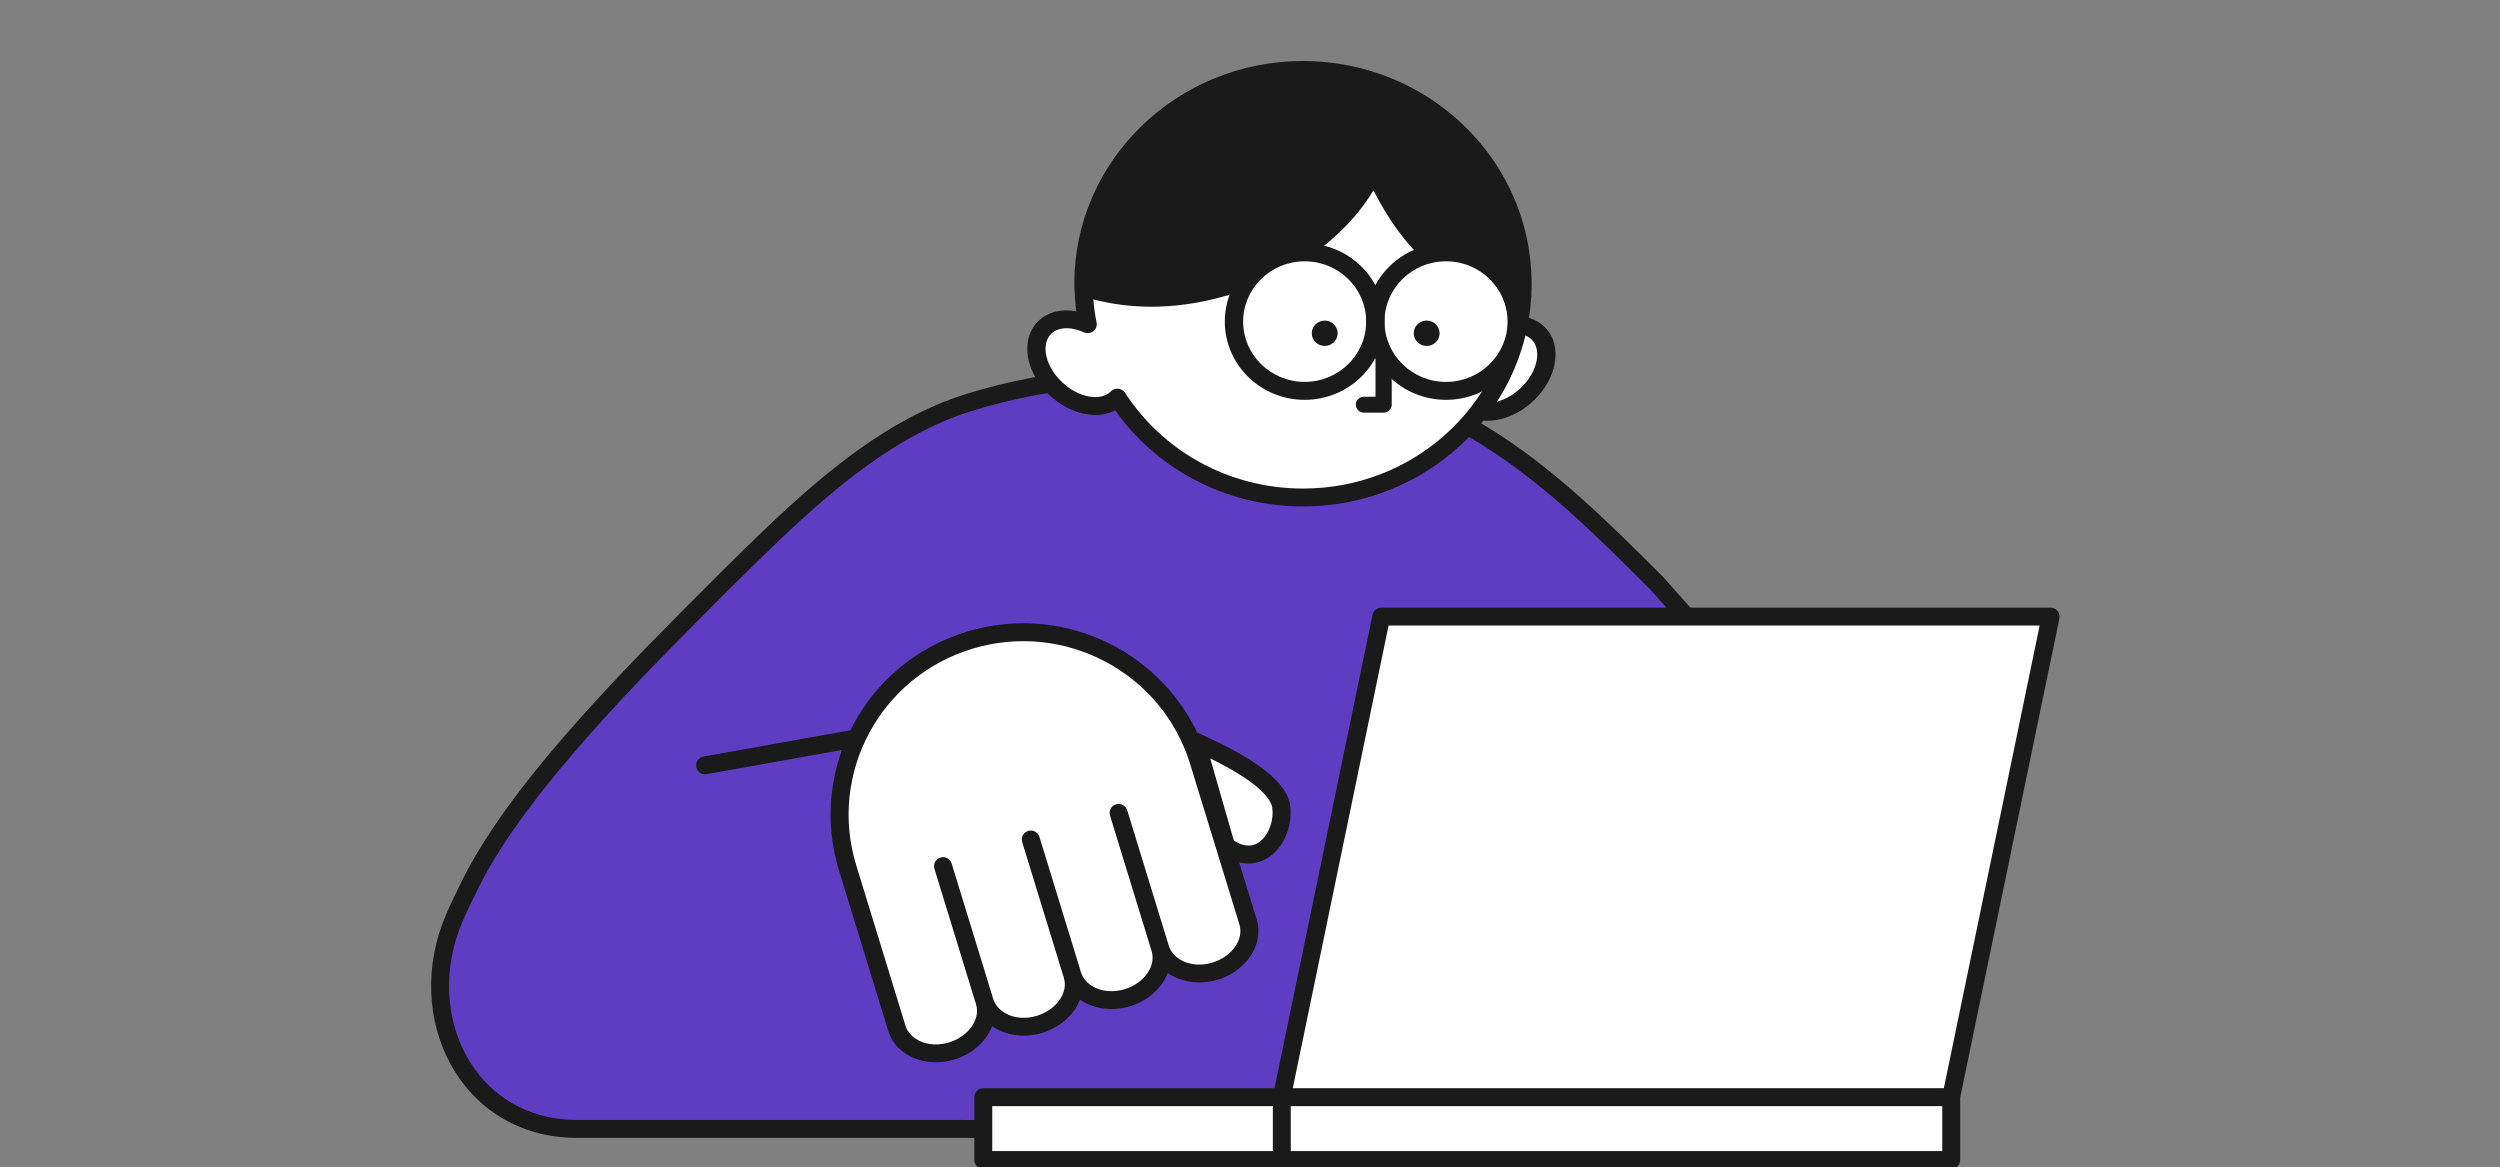
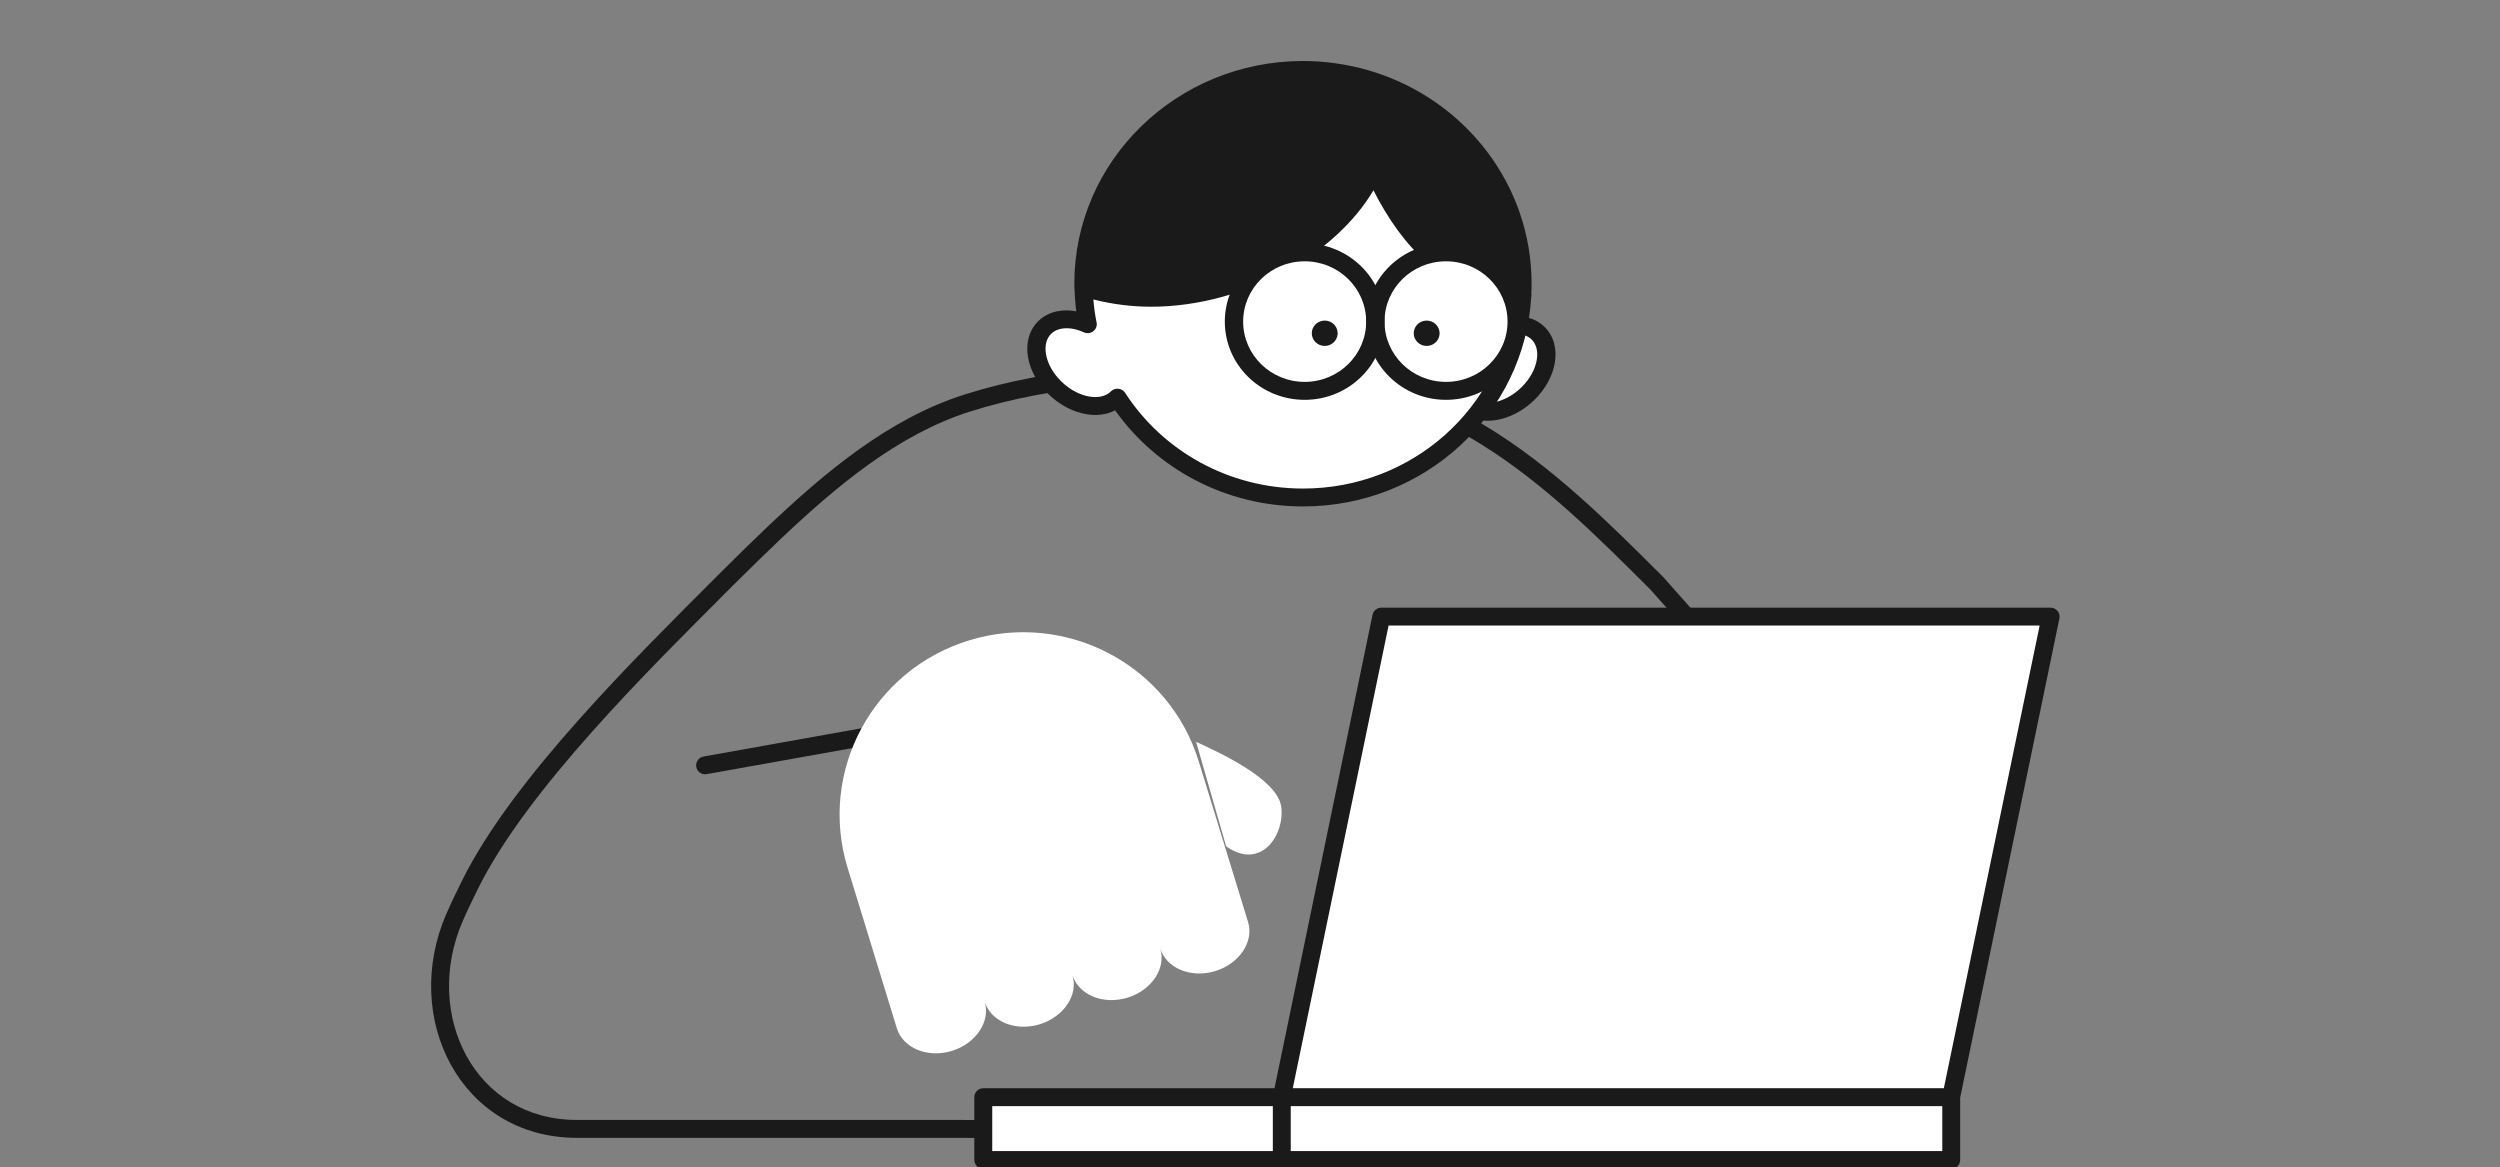
<svg xmlns="http://www.w3.org/2000/svg" width="257" height="120" viewBox="0 0 257 120" fill="none">
  <rect x="0" y="0" width="257" height="120" fill="#808080" stroke="none" />
  <g clip-path="url(#clip0_18369_19182)">
-     <path d="M98.422 116.05H59.297C48.026 116.05 42.338 104.428 46.716 94.339C47.217 93.184 47.77 92.05 48.332 90.915C53.467 80.561 66.069 68.183 74.242 59.995C74.446 59.791 74.651 59.586 74.855 59.382C76.42 57.828 77.985 56.285 79.581 54.772C85.309 49.355 91.784 43.856 99.435 41.433C108.364 38.602 118.45 38.04 127.789 38.571C135.716 39.021 145.208 40.35 152.143 44.52C158.986 48.639 164.735 54.384 170.35 59.995L194.132 86.826L186.941 101.832L194.388 116.581L98.422 116.05Z" fill="#5E3DC2" />
    <path d="M99.157 40.556C108.232 37.678 118.44 37.118 127.841 37.653C135.788 38.104 145.477 39.438 152.618 43.732H152.619C159.574 47.919 165.4 53.747 171.001 59.344C171.015 59.358 171.027 59.371 171.039 59.385L194.821 86.217C195.067 86.493 195.123 86.89 194.963 87.224L187.967 101.82L195.21 116.166C195.354 116.452 195.34 116.793 195.171 117.066C195.002 117.338 194.703 117.503 194.383 117.501L98.418 116.97H59.298C53.309 116.97 48.768 113.865 46.331 109.419C43.906 104.994 43.575 99.267 45.872 93.974C46.383 92.796 46.945 91.644 47.508 90.507C50.132 85.216 54.633 79.458 59.46 74.032C64.295 68.595 69.51 63.433 73.59 59.345L74.207 58.73C75.772 57.175 77.344 55.625 78.947 54.105L78.948 54.104C84.68 48.683 91.287 43.047 99.157 40.556ZM127.736 39.489C118.46 38.962 108.497 39.524 99.713 42.309V42.31C92.281 44.664 85.938 50.027 80.214 55.441C78.627 56.945 77.068 58.482 75.504 60.034V60.035L75.502 60.037L75.5 60.038L75.499 60.039L75.498 60.041L75.496 60.043L75.494 60.044L75.493 60.045L75.492 60.047L75.49 60.049L75.488 60.05L75.487 60.051L75.486 60.053L75.484 60.055L75.482 60.056L75.481 60.057L75.48 60.059L75.478 60.061L75.476 60.062L75.475 60.063L75.474 60.065L75.472 60.067L75.47 60.068L75.469 60.069L75.468 60.071L75.466 60.073L75.464 60.074L75.463 60.075L75.462 60.077L75.46 60.079L75.458 60.08L75.457 60.081L75.456 60.083L75.454 60.085L75.452 60.086L75.451 60.087L75.45 60.089L75.448 60.091L75.446 60.092L75.445 60.093L75.444 60.095L75.442 60.097L75.44 60.098L75.439 60.099L75.438 60.101L75.436 60.103L75.434 60.104L75.433 60.105L75.432 60.107L75.43 60.109L75.428 60.11L75.427 60.111L75.426 60.113L75.424 60.115L75.422 60.116L75.421 60.117L75.42 60.119L75.418 60.121L75.416 60.122L75.415 60.123L75.414 60.125L75.412 60.127L75.41 60.128L75.409 60.129L75.408 60.131L75.406 60.133L75.404 60.134L75.403 60.135L75.402 60.137L75.4 60.139L75.398 60.14L75.397 60.141L75.396 60.143L75.394 60.145L75.392 60.146L75.391 60.147L75.39 60.149L75.388 60.151L75.386 60.152L75.385 60.153L75.384 60.155L75.382 60.157L75.38 60.158L75.379 60.159L75.378 60.161L75.376 60.163L75.374 60.164L75.373 60.165L75.372 60.167L75.37 60.169L75.368 60.17L75.367 60.171L75.366 60.173L75.364 60.175L75.362 60.176L75.361 60.177L75.36 60.179L75.358 60.181L75.356 60.182L75.355 60.183L75.354 60.185L75.352 60.187L75.35 60.188L75.349 60.189L75.348 60.191L75.346 60.193L75.344 60.194L75.343 60.195L75.342 60.197L75.34 60.199L75.338 60.2L75.337 60.201L75.336 60.203L75.334 60.205L75.332 60.206L75.331 60.207L75.33 60.209L75.328 60.211L75.326 60.212L75.325 60.213L75.324 60.215L75.322 60.217L75.32 60.218L75.319 60.219L75.318 60.221L75.316 60.223L75.314 60.224L75.313 60.225L75.312 60.227L75.31 60.229L75.308 60.23L75.307 60.231L75.306 60.233L75.304 60.235L75.302 60.236L75.301 60.237L75.3 60.239L75.298 60.241L75.296 60.242L75.295 60.243L75.294 60.245L75.292 60.247L75.29 60.248L75.29 60.249L75.288 60.251L75.287 60.253L75.284 60.254L75.284 60.255L75.282 60.257L75.281 60.259L75.278 60.26L75.278 60.261L75.276 60.263L75.275 60.265L75.272 60.266L75.272 60.267L75.27 60.269L75.269 60.271L75.266 60.272L75.266 60.273L75.264 60.275L75.263 60.277L75.26 60.278L75.26 60.279L75.258 60.281L75.257 60.283L75.254 60.284L75.254 60.285L75.252 60.287L75.251 60.289L75.249 60.29L75.248 60.291L75.246 60.293L75.245 60.295L75.243 60.296L75.242 60.297L75.24 60.299L75.239 60.301L75.237 60.302L75.236 60.303L75.234 60.305L75.233 60.307L75.231 60.308L75.23 60.309L75.228 60.311L75.227 60.313L75.225 60.314L75.224 60.315L75.222 60.317L75.221 60.319L75.219 60.32L75.218 60.321L75.216 60.323L75.215 60.325L75.213 60.326L75.212 60.327L75.21 60.329L75.209 60.331L75.207 60.332L75.206 60.333L75.204 60.335L75.203 60.337L75.201 60.338L75.2 60.339L75.199 60.341L75.197 60.343L75.195 60.344L75.194 60.345L75.193 60.347L75.191 60.349L75.189 60.35L75.188 60.35L75.187 60.352L75.185 60.355L75.183 60.355L75.182 60.356L75.181 60.358L75.179 60.361L75.177 60.361L75.176 60.362L75.175 60.364L75.173 60.367L75.171 60.367L75.17 60.368L75.169 60.37L75.167 60.373L75.165 60.373L75.164 60.374L75.163 60.377L75.161 60.379L75.159 60.38L75.158 60.38L75.157 60.383L75.155 60.385L75.153 60.386L75.152 60.386L75.151 60.389L75.149 60.391L75.147 60.392L75.146 60.392L75.145 60.395L75.143 60.397L75.141 60.398L75.14 60.398L75.139 60.401L75.137 60.403L75.135 60.404L75.134 60.404L75.133 60.406L75.131 60.408L75.129 60.409L75.128 60.41L75.127 60.412L75.125 60.414L75.123 60.415L75.122 60.416L75.121 60.418L75.119 60.42L75.117 60.421L75.116 60.422L75.115 60.424L75.113 60.426L75.111 60.427L75.11 60.428L75.109 60.43L75.107 60.432L75.105 60.433L75.104 60.434L75.103 60.436L75.101 60.438L75.099 60.439L75.098 60.44L75.097 60.442L75.095 60.444L75.093 60.445L75.092 60.446L75.091 60.448L75.089 60.45L75.087 60.451L75.086 60.452L75.085 60.454L75.083 60.456L75.081 60.457L75.08 60.458L75.079 60.46L75.077 60.462L75.075 60.463L75.074 60.464L75.073 60.466L75.071 60.468L75.069 60.469L75.068 60.47L75.067 60.472L75.065 60.474L75.063 60.475L75.062 60.476L75.061 60.478L75.059 60.48L75.057 60.481L75.056 60.482L75.055 60.484L75.053 60.486L75.051 60.487L75.05 60.488L75.049 60.49L75.047 60.492L75.045 60.493L75.044 60.494L75.043 60.496L75.041 60.498L75.039 60.499L75.038 60.5L75.037 60.502L75.035 60.504L75.033 60.505L75.032 60.506L75.031 60.508L75.029 60.51L75.027 60.511L75.026 60.512L75.025 60.514L75.023 60.516L75.021 60.517L75.02 60.518L75.019 60.52L75.017 60.522L75.015 60.523L75.014 60.524L75.013 60.526L75.011 60.528L75.009 60.529L75.008 60.53L75.007 60.532L75.005 60.534L75.003 60.535L75.002 60.536L75.001 60.538L74.999 60.54L74.997 60.541L74.996 60.542L74.995 60.544L74.993 60.546L74.991 60.547L74.99 60.548L74.989 60.55L74.987 60.552L74.985 60.553L74.984 60.554L74.983 60.556L74.981 60.558L74.979 60.559L74.978 60.56L74.977 60.562L74.975 60.564L74.973 60.565L74.972 60.566L74.971 60.568L74.969 60.57L74.967 60.571L74.966 60.572L74.965 60.574L74.963 60.576L74.961 60.577L74.96 60.578L74.959 60.58L74.957 60.582L74.955 60.583L74.954 60.584L74.953 60.586L74.951 60.588L74.949 60.589L74.948 60.59L74.947 60.592L74.945 60.594L74.943 60.595L74.942 60.596L74.941 60.598L74.939 60.6L74.937 60.601L74.936 60.602L74.935 60.604L74.933 60.606L74.931 60.607L74.93 60.608L74.929 60.61L74.927 60.612L74.925 60.613L74.924 60.614L74.923 60.616L74.921 60.618L74.919 60.619L74.918 60.62L74.917 60.622L74.915 60.624L74.913 60.625L74.912 60.626L74.911 60.628L74.909 60.63L74.907 60.631L74.906 60.632L74.905 60.634L74.903 60.636L74.901 60.637L74.9 60.638L74.899 60.64L74.897 60.642L74.895 60.643L74.894 60.644H74.893C70.8 64.744 65.629 69.865 60.837 75.254C56.035 80.651 51.668 86.26 49.157 91.323C48.596 92.456 48.053 93.573 47.561 94.705C45.481 99.5 45.804 104.629 47.946 108.536C50.076 112.423 54.016 115.129 59.298 115.129H98.428L192.888 115.652L186.12 102.245C185.991 101.991 185.989 101.691 186.112 101.434L193.038 86.978L169.682 60.628C164.234 55.184 158.746 49.709 152.296 45.692L151.669 45.308C144.94 41.261 135.645 39.938 127.737 39.489H127.736Z" fill="#1A1A1A" />
    <path d="M88.994 74.788C89.494 74.699 89.972 75.031 90.062 75.531C90.151 76.031 89.819 76.509 89.318 76.599L72.646 79.583C72.146 79.673 71.667 79.341 71.577 78.841C71.487 78.341 71.82 77.862 72.32 77.772L88.994 74.788Z" fill="#1A1A1A" />
    <path d="M200.577 112.789H131.769L141.997 63.389H210.806L200.577 112.789Z" fill="white" />
    <path d="M200.587 112.789H101.082V119.249H200.587V112.789Z" fill="white" />
    <path fill-rule="evenodd" clip-rule="evenodd" d="M210.805 62.468C211.081 62.468 211.344 62.593 211.519 62.807C211.694 63.022 211.763 63.304 211.707 63.575L201.507 112.834V119.249C201.507 119.756 201.095 120.168 200.587 120.168H101.082C100.574 120.168 100.161 119.757 100.161 119.249V112.788C100.161 112.28 100.574 111.868 101.082 111.868H131.019L141.096 63.201L141.142 63.048C141.279 62.703 141.615 62.468 141.997 62.468H210.805ZM132.689 118.328H199.666V113.709H132.689V118.328ZM102.003 118.328H130.847V113.709H102.003V118.328ZM132.898 111.868H199.827L209.675 64.308H142.746L132.898 111.868Z" fill="#1A1A1A" />
    <path d="M133.95 6.271C120.978 6.271 110.441 16.514 110.441 29.162C110.441 29.235 110.457 29.377 110.465 29.459C110.477 29.581 110.493 29.748 110.514 29.942C110.554 30.33 110.609 30.837 110.663 31.342C110.718 31.848 110.772 32.354 110.814 32.74C110.835 32.934 110.852 33.097 110.865 33.216C110.871 33.275 110.877 33.323 110.88 33.357C110.884 33.393 110.885 33.406 110.885 33.406C110.917 33.775 111.172 34.09 111.531 34.204C112.816 34.611 114.497 34.618 116.074 34.462C117.477 34.324 118.891 34.047 120.042 33.732L120.519 33.595C128.981 31.031 136.289 26.224 140.21 19.127C143.477 25.333 148.766 30.271 156.338 31.308C156.595 31.343 156.855 31.273 157.057 31.113C157.259 30.954 157.384 30.72 157.403 30.467C157.437 30.028 157.448 29.595 157.448 29.172C157.448 18.985 150.629 10.358 141.205 7.389L140.726 7.243C139.611 6.913 138.461 6.666 137.279 6.507C136.189 6.346 135.072 6.271 133.95 6.271Z" fill="#1A1A1A" />
    <path d="M150.664 41.501C149.189 40.065 149.661 37.278 151.717 35.275C153.773 33.273 156.635 32.813 158.109 34.249C159.584 35.685 159.112 38.473 157.056 40.475C155 42.478 152.138 42.937 150.664 41.501Z" fill="white" />
    <path d="M152.384 35.923C153.289 35.041 154.344 34.528 155.286 34.377C156.229 34.225 156.978 34.442 157.446 34.897C157.913 35.353 158.135 36.082 157.979 37.001C157.824 37.918 157.297 38.947 156.392 39.828C155.488 40.709 154.432 41.223 153.491 41.374C152.548 41.526 151.8 41.31 151.332 40.854C150.864 40.398 150.642 39.669 150.797 38.75C150.953 37.832 151.48 36.804 152.384 35.923ZM151.054 34.626C149.903 35.748 149.167 37.115 148.941 38.451C148.715 39.786 148.995 41.17 150.001 42.151C151.008 43.131 152.428 43.403 153.797 43.183C155.169 42.963 156.572 42.246 157.723 41.124C158.874 40.003 159.61 38.636 159.836 37.299C160.061 35.965 159.782 34.582 158.776 33.601C157.77 32.62 156.349 32.348 154.98 32.568C153.608 32.788 152.205 33.505 151.054 34.626Z" fill="#1A1A1A" />
    <path d="M108.454 39.876C110.51 41.878 113.373 42.338 114.842 40.908C114.842 40.898 114.863 40.887 114.873 40.877C118.859 47.047 125.917 51.142 133.961 51.142C146.002 51.142 155.84 41.95 156.479 30.387C148.645 29.314 144.313 24.309 141.23 17.486C137.737 25.218 127.585 30.612 118.366 30.612C115.932 30.612 113.593 30.234 111.401 29.539C111.422 30.836 111.559 32.103 111.81 33.329C110.164 32.583 108.444 32.644 107.405 33.656C105.927 35.096 106.399 37.884 108.454 39.876Z" fill="white" />
    <path d="M141.229 16.567C140.857 16.567 140.521 16.782 140.371 17.114C138.725 20.757 135.479 23.907 131.478 26.151C127.48 28.393 122.797 29.692 118.365 29.693C116.031 29.693 113.79 29.33 111.689 28.664C111.401 28.573 111.086 28.624 110.843 28.8C110.599 28.977 110.458 29.257 110.463 29.554C110.476 30.382 110.536 31.199 110.64 32.003C109.223 31.745 107.779 31.994 106.743 33.004C105.734 33.986 105.452 35.373 105.677 36.71C105.903 38.047 106.642 39.412 107.793 40.528C108.944 41.649 110.346 42.365 111.715 42.586C112.723 42.749 113.758 42.644 114.636 42.185C118.868 48.153 125.944 52.062 133.96 52.062C146.496 52.062 156.749 42.49 157.416 30.437C157.442 29.96 157.091 29.543 156.608 29.477C149.229 28.467 145.104 23.793 142.086 17.114L142.022 16.996C141.852 16.732 141.553 16.567 141.229 16.567ZM141.192 19.568C144.185 25.45 148.409 29.899 155.479 31.159C154.459 41.843 145.218 50.223 133.96 50.223C126.248 50.223 119.484 46.298 115.665 40.386L115.603 40.301C115.449 40.113 115.224 39.991 114.977 39.964C114.727 39.936 114.478 40.009 114.284 40.161C114.279 40.166 114.273 40.17 114.269 40.173C114.256 40.184 114.213 40.218 114.162 40.271C113.697 40.713 112.955 40.923 112.019 40.772C111.075 40.62 110.018 40.105 109.114 39.224L109.113 39.222C108.21 38.347 107.684 37.323 107.529 36.409C107.375 35.494 107.596 34.766 108.066 34.308C108.717 33.674 109.961 33.505 111.416 34.163C111.737 34.309 112.114 34.265 112.391 34.051C112.668 33.836 112.799 33.487 112.729 33.147C112.571 32.376 112.462 31.587 112.399 30.782C114.303 31.269 116.302 31.531 118.365 31.531C123.151 31.531 128.153 30.134 132.41 27.747C136.055 25.702 139.204 22.902 141.192 19.568ZM115.758 41.096C115.755 41.112 115.751 41.128 115.747 41.143C115.751 41.127 115.755 41.112 115.758 41.096ZM115.773 41.008C115.771 41.021 115.769 41.034 115.767 41.047C115.769 41.034 115.771 41.021 115.773 41.008Z" fill="#1A1A1A" />
    <path d="M148.65 40.18C144.637 40.18 141.384 36.992 141.384 33.059C141.384 29.127 144.637 25.939 148.65 25.939C152.663 25.939 155.916 29.127 155.916 33.059C155.916 36.992 152.663 40.18 148.65 40.18Z" fill="white" />
    <path d="M134.118 40.18C130.105 40.18 126.852 36.992 126.852 33.059C126.852 29.127 130.105 25.939 134.118 25.939C138.131 25.939 141.384 29.127 141.384 33.059C141.384 36.992 138.131 40.18 134.118 40.18Z" fill="white" />
    <path d="M142.327 33.06C142.327 29.638 145.158 26.863 148.651 26.862C152.143 26.862 154.975 29.637 154.975 33.06C154.975 36.482 152.143 39.257 148.651 39.257C145.159 39.257 142.328 36.482 142.327 33.06ZM140.443 33.06C140.443 37.502 144.118 41.103 148.651 41.103C153.184 41.103 156.859 37.502 156.859 33.06C156.859 28.617 153.184 25.016 148.651 25.016C144.118 25.016 140.443 28.618 140.443 33.06Z" fill="#1A1A1A" />
    <path d="M127.796 33.06C127.796 29.638 130.627 26.863 134.119 26.862C137.611 26.862 140.443 29.637 140.443 33.06C140.443 36.482 137.611 39.257 134.119 39.257C130.627 39.257 127.796 36.482 127.796 33.06ZM125.911 33.06C125.912 37.502 129.586 41.103 134.119 41.103C138.652 41.103 142.327 37.502 142.327 33.06C142.327 28.617 138.652 25.016 134.119 25.016C129.586 25.016 125.911 28.618 125.911 33.06Z" fill="#1A1A1A" />
    <path d="M146.525 32.963C145.854 33.03 145.331 33.584 145.331 34.259C145.331 34.978 145.927 35.562 146.661 35.562C147.349 35.562 147.915 35.049 147.983 34.392L147.99 34.259L147.983 34.126C147.915 33.469 147.349 32.956 146.661 32.956L146.525 32.963Z" fill="#1A1A1A" />
    <path d="M136.045 32.963C135.375 33.03 134.852 33.584 134.851 34.259C134.851 34.978 135.447 35.562 136.182 35.562C136.87 35.562 137.436 35.049 137.504 34.392L137.511 34.259L137.504 34.126C137.436 33.469 136.87 32.956 136.182 32.956L136.045 32.963Z" fill="#1A1A1A" />
-     <path d="M143.069 36.627C143.069 36.176 142.696 35.81 142.235 35.81C141.775 35.81 141.401 36.176 141.401 36.627V40.785H140.211L140.126 40.788C139.705 40.83 139.377 41.178 139.377 41.601C139.377 42.052 139.751 42.419 140.211 42.419H142.235C142.696 42.419 143.069 42.052 143.069 41.601V36.627Z" fill="#1A1A1A" />
    <path d="M128.296 94.766C128.611 95.793 128.391 96.864 127.779 97.777C127.166 98.689 126.163 99.453 124.923 99.829C122.423 100.586 119.895 99.535 119.271 97.501C119.586 98.528 119.366 99.6 118.754 100.512C118.141 101.425 117.138 102.188 115.898 102.564C113.399 103.322 110.871 102.271 110.246 100.237C110.561 101.264 110.342 102.335 109.729 103.248C109.116 104.16 108.114 104.924 106.864 105.303C104.374 106.057 101.846 105.006 101.222 102.972C101.537 103.999 101.307 105.073 100.694 105.986C100.082 106.899 99.089 107.659 97.839 108.038C95.349 108.793 92.821 107.742 92.197 105.708L87.135 89.219C84.094 79.312 89.71 68.834 99.679 65.812C109.649 62.79 120.194 68.37 123.234 78.277L126.062 87.49L128.296 94.766Z" fill="white" />
    <path d="M126.047 86.999L122.96 76.264C125.189 77.286 131.294 80.047 131.706 82.91C132.117 85.772 129.648 89.555 126.047 86.999Z" fill="white" />
-     <path fill-rule="evenodd" clip-rule="evenodd" d="M99.409 64.931C108.919 62.049 118.928 66.629 123.064 75.299L123.347 75.428C124.454 75.936 126.594 76.907 128.512 78.121C129.47 78.728 130.407 79.417 131.141 80.165C131.863 80.9 132.478 81.782 132.621 82.78C132.865 84.475 132.274 86.438 131.027 87.646C130.386 88.267 129.548 88.706 128.558 88.76C128.172 88.781 127.78 88.741 127.383 88.644L129.181 94.498C129.589 95.828 129.291 97.183 128.549 98.288C127.813 99.383 126.63 100.274 125.193 100.709C123.38 101.259 121.427 100.989 120.043 100.02C119.91 100.37 119.736 100.707 119.524 101.023C118.788 102.118 117.605 103.008 116.168 103.444C114.355 103.993 112.402 103.725 111.018 102.756C110.885 103.106 110.711 103.443 110.5 103.759C109.763 104.855 108.58 105.745 107.133 106.183C105.324 106.731 103.371 106.46 101.989 105.488C101.854 105.841 101.678 106.18 101.465 106.496C100.73 107.591 99.557 108.479 98.109 108.918C95.296 109.771 92.13 108.646 91.311 105.976L86.249 89.487C83.06 79.095 88.95 68.102 99.409 64.931ZM122.348 78.546C119.456 69.125 109.429 63.819 99.949 66.693C90.469 69.567 85.13 79.53 88.021 88.95L93.083 105.439C93.513 106.837 95.403 107.815 97.569 107.158C98.62 106.84 99.434 106.205 99.924 105.475C100.411 104.75 100.555 103.96 100.335 103.241C100.319 103.191 100.309 103.139 100.303 103.089C100.28 103.044 100.261 102.997 100.245 102.948L96.057 89.305C95.909 88.819 96.185 88.305 96.673 88.156C97.162 88.008 97.68 88.281 97.83 88.767L102.018 102.411C102.033 102.461 102.043 102.511 102.049 102.561C102.058 102.579 102.067 102.597 102.075 102.615L102.107 102.704L102.152 102.833C102.655 104.161 104.495 105.059 106.594 104.423C107.647 104.103 108.469 103.466 108.958 102.737C109.441 102.018 109.583 101.229 109.361 100.506C109.346 100.456 109.336 100.406 109.329 100.357C109.306 100.311 109.285 100.263 109.27 100.212L105.082 86.569C104.933 86.083 105.209 85.569 105.698 85.42C106.187 85.272 106.705 85.546 106.854 86.031L111.042 99.675C111.058 99.725 111.067 99.775 111.073 99.826C111.082 99.844 111.092 99.862 111.099 99.88L111.133 99.968L111.176 100.098C111.679 101.425 113.519 102.323 115.628 101.684C116.671 101.368 117.494 100.731 117.983 100.001C118.467 99.282 118.607 98.493 118.385 97.77L114.107 83.833C113.958 83.347 114.234 82.833 114.723 82.684C115.212 82.536 115.73 82.81 115.879 83.296L120.162 97.249L120.201 97.362C120.704 98.689 122.543 99.588 124.652 98.949C125.695 98.633 126.518 97.996 127.008 97.266C127.491 96.547 127.632 95.758 127.411 95.035L122.348 78.546ZM126.842 86.421C127.496 86.829 128.036 86.946 128.457 86.923C128.929 86.897 129.359 86.691 129.734 86.328C130.519 85.568 130.956 84.208 130.789 83.04C130.726 82.607 130.425 82.07 129.816 81.45C129.221 80.844 128.414 80.242 127.516 79.673C126.486 79.021 125.379 78.44 124.411 77.966L126.842 86.421Z" fill="#1A1A1A" />
  </g>
  <defs>
    <clipPath id="clip0_18369_19182">
      <rect width="174" height="113.832" fill="white" transform="translate(41.25 6.168)" />
    </clipPath>
  </defs>
</svg>